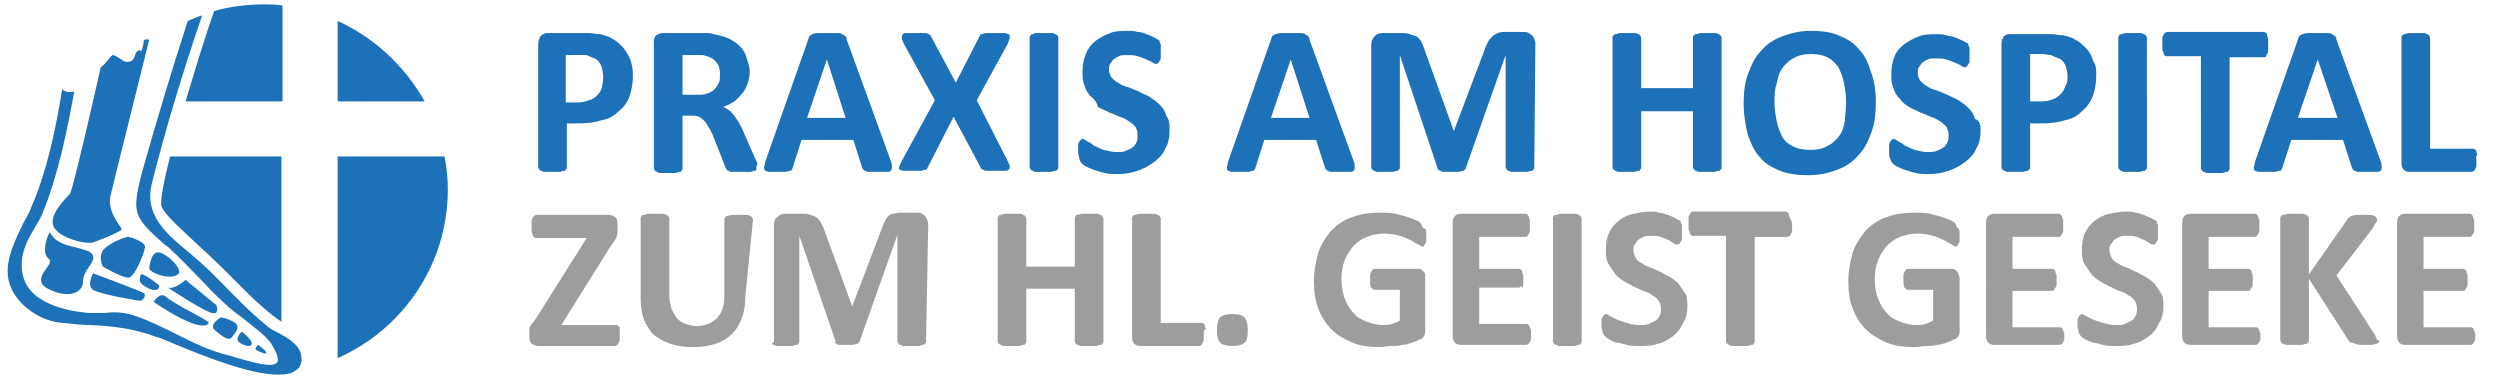
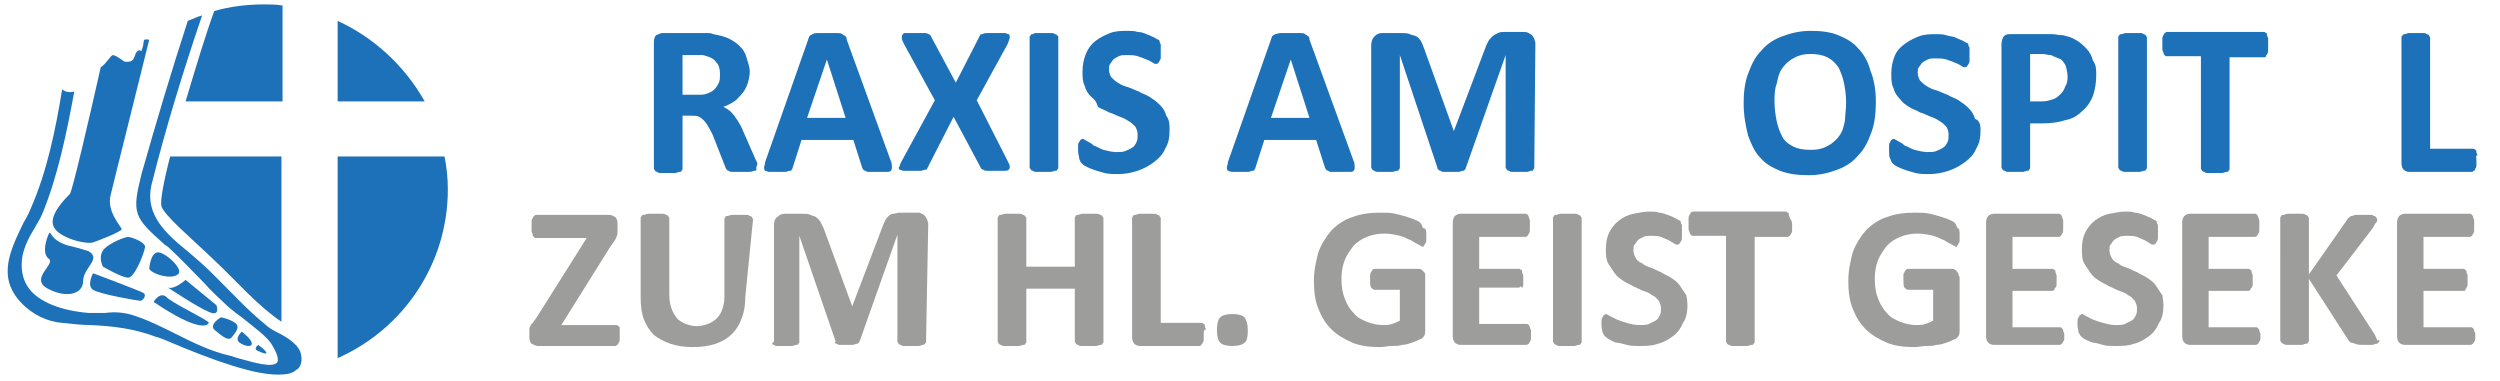
<svg xmlns="http://www.w3.org/2000/svg" version="1.1" id="Ebene_1" x="0px" y="0px" viewBox="0 0 226.8 34.6" style="enable-background:new 0 0 226.8 34.6;" xml:space="preserve" width="400" height="61">
  <style type="text/css">
	.st0{fill:#9D9D9C;}
	.st1{fill:#1D71B8;}
</style>
  <g>
    <g>
      <g>
        <g>
          <path class="st0" d="M56.2,30.3c0,0.2,0,0.3,0,0.5c0,0.1,0,0.2-0.1,0.3c0,0.1-0.1,0.1-0.1,0.2c-0.1,0-0.1,0.1-0.2,0.1h-7      c-0.2,0-0.4-0.1-0.6-0.2c-0.1-0.1-0.2-0.3-0.2-0.6v-0.4c0-0.1,0-0.2,0-0.3c0-0.1,0-0.2,0.1-0.3c0-0.1,0.1-0.2,0.2-0.3      c0.1-0.1,0.2-0.3,0.3-0.4l4.6-7.3h-4.6c-0.1,0-0.1,0-0.2-0.1s-0.1-0.1-0.1-0.2c0-0.1-0.1-0.2-0.1-0.3c0-0.1,0-0.3,0-0.4      c0-0.2,0-0.3,0-0.5c0-0.1,0-0.2,0.1-0.3c0-0.1,0.1-0.1,0.1-0.2c0.1,0,0.1-0.1,0.2-0.1h6.6c0.3,0,0.4,0.1,0.6,0.2      c0.1,0.1,0.2,0.3,0.2,0.5v0.5c0,0.2,0,0.3,0,0.4c0,0.1,0,0.2-0.1,0.4c0,0.1-0.1,0.2-0.2,0.4c-0.1,0.1-0.2,0.3-0.3,0.4l-4.5,7.2      h5c0.1,0,0.2,0.1,0.3,0.2C56.2,29.7,56.2,30,56.2,30.3z" />
          <path class="st0" d="M67.6,26.9c0,0.7-0.1,1.4-0.3,1.9c-0.2,0.6-0.5,1.1-0.9,1.5c-0.4,0.4-0.9,0.7-1.5,0.9      c-0.6,0.2-1.3,0.3-2.1,0.3c-0.7,0-1.4-0.1-2-0.3s-1.1-0.5-1.5-0.8c-0.4-0.4-0.7-0.9-0.9-1.4s-0.3-1.2-0.3-2v-7.2      c0-0.1,0-0.1,0.1-0.2c0-0.1,0.1-0.1,0.2-0.1c0.1,0,0.2-0.1,0.4-0.1c0.2,0,0.4,0,0.6,0s0.4,0,0.6,0s0.3,0,0.4,0.1      c0.1,0,0.2,0.1,0.2,0.1c0,0.1,0.1,0.1,0.1,0.2v7c0,0.5,0.1,0.9,0.2,1.2c0.1,0.3,0.3,0.6,0.5,0.9c0.2,0.2,0.5,0.4,0.8,0.5      c0.3,0.1,0.6,0.2,1,0.2c0.4,0,0.7-0.1,1-0.2c0.3-0.1,0.6-0.3,0.8-0.5c0.2-0.2,0.4-0.5,0.5-0.8c0.1-0.3,0.2-0.7,0.2-1.1v-7.1      c0-0.1,0-0.1,0.1-0.2c0-0.1,0.1-0.1,0.2-0.1c0.1,0,0.2-0.1,0.4-0.1c0.2,0,0.4,0,0.6,0s0.4,0,0.6,0s0.3,0,0.4,0.1      c0.1,0,0.2,0.1,0.2,0.1c0,0.1,0.1,0.1,0.1,0.2L67.6,26.9L67.6,26.9z" />
          <path class="st0" d="M84,31c0,0.1,0,0.1-0.1,0.2c0,0-0.1,0.1-0.2,0.1c-0.1,0-0.2,0.1-0.4,0.1c-0.2,0-0.3,0-0.6,0      c-0.2,0-0.4,0-0.6,0c-0.2,0-0.3,0-0.4-0.1c-0.1,0-0.2-0.1-0.2-0.1c0-0.1-0.1-0.1-0.1-0.2v-9.7h0l-3.4,9.6c0,0.1-0.1,0.1-0.1,0.2      c-0.1,0.1-0.1,0.1-0.2,0.1c-0.1,0-0.2,0.1-0.4,0.1c-0.2,0-0.3,0-0.5,0s-0.4,0-0.5,0c-0.2,0-0.3,0-0.4-0.1      c-0.1,0-0.2-0.1-0.2-0.1S75.8,31,75.8,31l-3.3-9.6h0V31c0,0.1,0,0.1-0.1,0.2c0,0.1-0.1,0.1-0.2,0.1c-0.1,0-0.2,0.1-0.4,0.1      c-0.1,0-0.3,0-0.6,0c-0.2,0-0.4,0-0.6,0s-0.3,0-0.4-0.1c-0.1,0-0.2-0.1-0.2-0.1S70.2,31,70.2,31V20.4c0-0.3,0.1-0.6,0.3-0.7      c0.2-0.2,0.4-0.3,0.7-0.3h1.6c0.3,0,0.5,0,0.7,0.1c0.2,0.1,0.4,0.1,0.5,0.2c0.2,0.1,0.3,0.3,0.4,0.4c0.1,0.2,0.2,0.4,0.3,0.6      l2.6,7.1h0l2.7-7.1c0.1-0.3,0.2-0.5,0.3-0.7c0.1-0.2,0.2-0.3,0.3-0.4c0.1-0.1,0.3-0.2,0.4-0.2c0.2,0,0.4-0.1,0.6-0.1h1.6      c0.2,0,0.3,0,0.4,0.1c0.1,0,0.2,0.1,0.3,0.2c0.1,0.1,0.1,0.2,0.2,0.3c0,0.1,0.1,0.3,0.1,0.4L84,31L84,31z" />
          <path class="st0" d="M100.1,31c0,0.1,0,0.1-0.1,0.2c0,0.1-0.1,0.1-0.2,0.1c-0.1,0-0.2,0.1-0.4,0.1c-0.2,0-0.3,0-0.6,0      s-0.4,0-0.6,0c-0.2,0-0.3,0-0.4-0.1c-0.1,0-0.2-0.1-0.2-0.1c0-0.1-0.1-0.1-0.1-0.2v-4.8h-4.4V31c0,0.1,0,0.1-0.1,0.2      c0,0.1-0.1,0.1-0.2,0.1c-0.1,0-0.2,0.1-0.4,0.1c-0.2,0-0.4,0-0.6,0s-0.4,0-0.6,0c-0.2,0-0.3,0-0.4-0.1c-0.1,0-0.2-0.1-0.2-0.1      c0-0.1-0.1-0.1-0.1-0.2V19.8c0-0.1,0-0.1,0.1-0.2c0-0.1,0.1-0.1,0.2-0.1c0.1,0,0.2-0.1,0.4-0.1c0.2,0,0.4,0,0.6,0      c0.2,0,0.4,0,0.6,0s0.3,0,0.4,0.1c0.1,0,0.2,0.1,0.2,0.1c0,0.1,0.1,0.1,0.1,0.2v4.4h4.4v-4.4c0-0.1,0-0.1,0.1-0.2      c0-0.1,0.1-0.1,0.2-0.1c0.1,0,0.2-0.1,0.4-0.1c0.2,0,0.4,0,0.6,0c0.2,0,0.4,0,0.6,0c0.2,0,0.3,0,0.4,0.1c0.1,0,0.2,0.1,0.2,0.1      c0,0.1,0.1,0.1,0.1,0.2V31z" />
          <path class="st0" d="M109.2,30.3c0,0.2,0,0.3,0,0.5c0,0.1,0,0.2-0.1,0.3c0,0.1-0.1,0.1-0.1,0.2c0,0-0.1,0.1-0.2,0.1h-5.4      c-0.2,0-0.4-0.1-0.5-0.2c-0.1-0.1-0.2-0.3-0.2-0.6V19.8c0-0.1,0-0.1,0.1-0.2c0-0.1,0.1-0.1,0.2-0.1c0.1,0,0.2-0.1,0.4-0.1      c0.2,0,0.4,0,0.6,0c0.2,0,0.4,0,0.6,0s0.3,0,0.4,0.1c0.1,0,0.2,0.1,0.2,0.1c0,0.1,0.1,0.1,0.1,0.2v9.5h3.7c0.1,0,0.1,0,0.2,0.1      c0.1,0,0.1,0.1,0.1,0.2s0.1,0.2,0.1,0.3C109.2,29.9,109.2,30.1,109.2,30.3z" />
          <path class="st0" d="M113.2,30c0,0.6-0.1,1-0.3,1.1c-0.2,0.2-0.6,0.3-1.1,0.3s-0.9-0.1-1.1-0.3c-0.2-0.2-0.3-0.6-0.3-1.1      c0-0.6,0.1-1,0.3-1.2c0.2-0.2,0.6-0.3,1.1-0.3c0.5,0,0.9,0.1,1.1,0.3C113.1,29.1,113.2,29.4,113.2,30z" />
          <path class="st0" d="M129.4,21.3c0,0.2,0,0.3,0,0.5c0,0.1,0,0.2-0.1,0.3c0,0.1-0.1,0.1-0.1,0.2c0,0-0.1,0.1-0.1,0.1      c-0.1,0-0.2-0.1-0.4-0.2c-0.2-0.1-0.4-0.2-0.7-0.4c-0.3-0.1-0.6-0.3-1-0.4c-0.4-0.1-0.9-0.2-1.4-0.2c-0.6,0-1.1,0.1-1.6,0.3      c-0.5,0.2-0.9,0.5-1.2,0.8c-0.3,0.4-0.6,0.8-0.8,1.3c-0.2,0.5-0.3,1.1-0.3,1.7c0,0.7,0.1,1.3,0.3,1.8c0.2,0.5,0.4,0.9,0.8,1.3      c0.3,0.4,0.7,0.6,1.2,0.8c0.5,0.2,1,0.3,1.5,0.3c0.3,0,0.5,0,0.8-0.1s0.5-0.2,0.7-0.3v-2.8h-2.3c-0.1,0-0.2-0.1-0.3-0.2      c-0.1-0.1-0.1-0.4-0.1-0.7c0-0.2,0-0.3,0-0.4c0-0.1,0-0.2,0.1-0.3c0-0.1,0.1-0.1,0.1-0.2c0,0,0.1-0.1,0.2-0.1h4      c0.1,0,0.2,0,0.3,0.1s0.1,0.1,0.2,0.2s0.1,0.2,0.1,0.2c0,0.1,0,0.2,0,0.3V30c0,0.2,0,0.3-0.1,0.5c-0.1,0.1-0.2,0.3-0.4,0.3      c-0.2,0.1-0.4,0.2-0.7,0.3c-0.3,0.1-0.6,0.2-0.9,0.2c-0.3,0.1-0.6,0.1-1,0.1c-0.3,0-0.6,0.1-1,0.1c-0.9,0-1.8-0.1-2.5-0.4      c-0.7-0.3-1.4-0.7-1.9-1.2c-0.5-0.5-0.9-1.1-1.2-1.9c-0.3-0.7-0.4-1.6-0.4-2.5c0-1,0.2-1.8,0.4-2.6c0.3-0.8,0.7-1.4,1.2-2      c0.5-0.5,1.2-1,1.9-1.2c0.8-0.3,1.6-0.4,2.5-0.4c0.5,0,1,0,1.4,0.1c0.4,0.1,0.8,0.2,1.1,0.3s0.6,0.2,0.8,0.3      c0.2,0.1,0.4,0.2,0.4,0.3c0.1,0.1,0.1,0.2,0.2,0.4C129.4,20.7,129.4,21,129.4,21.3z" />
          <path class="st0" d="M138.9,30.3c0,0.2,0,0.3,0,0.4c0,0.1,0,0.2-0.1,0.3c0,0.1-0.1,0.1-0.1,0.2c-0.1,0-0.1,0.1-0.2,0.1h-6      c-0.2,0-0.4-0.1-0.5-0.2c-0.1-0.1-0.2-0.3-0.2-0.6V20.2c0-0.3,0.1-0.5,0.2-0.6c0.1-0.1,0.3-0.2,0.5-0.2h5.9c0.1,0,0.1,0,0.2,0.1      c0,0,0.1,0.1,0.1,0.2c0,0.1,0.1,0.2,0.1,0.3c0,0.1,0,0.3,0,0.5c0,0.2,0,0.3,0,0.4c0,0.1,0,0.2-0.1,0.3c0,0.1-0.1,0.1-0.1,0.2      c0,0-0.1,0.1-0.2,0.1h-4.2v2.9h3.6c0.1,0,0.1,0,0.2,0.1c0.1,0,0.1,0.1,0.1,0.2c0,0.1,0.1,0.2,0.1,0.3c0,0.1,0,0.3,0,0.4      c0,0.2,0,0.3,0,0.4c0,0.1,0,0.2-0.1,0.3S138.1,26,138,26s-0.1,0.1-0.2,0.1h-3.6v3.3h4.3c0.1,0,0.1,0,0.2,0.1      c0,0,0.1,0.1,0.1,0.2s0.1,0.2,0.1,0.3C138.9,30,138.9,30.2,138.9,30.3z" />
          <path class="st0" d="M143.5,31c0,0.1,0,0.1-0.1,0.2c0,0.1-0.1,0.1-0.2,0.1c-0.1,0-0.2,0.1-0.4,0.1c-0.2,0-0.4,0-0.6,0      s-0.4,0-0.6,0c-0.2,0-0.3,0-0.4-0.1c-0.1,0-0.2-0.1-0.2-0.1c0-0.1-0.1-0.1-0.1-0.2V19.8c0-0.1,0-0.1,0.1-0.2      c0-0.1,0.1-0.1,0.2-0.1c0.1,0,0.2-0.1,0.4-0.1c0.2,0,0.3,0,0.6,0s0.4,0,0.6,0c0.2,0,0.3,0,0.4,0.1c0.1,0,0.2,0.1,0.2,0.1      c0,0.1,0.1,0.1,0.1,0.2V31z" />
          <path class="st0" d="M153.1,27.7c0,0.6-0.1,1.2-0.4,1.6c-0.2,0.5-0.5,0.9-0.9,1.2c-0.4,0.3-0.9,0.6-1.4,0.7      c-0.5,0.2-1.1,0.2-1.7,0.2c-0.4,0-0.8,0-1.1-0.1c-0.4-0.1-0.7-0.2-0.9-0.2s-0.5-0.2-0.7-0.3c-0.2-0.1-0.3-0.2-0.4-0.3      c-0.1-0.1-0.1-0.2-0.2-0.3c0-0.2-0.1-0.4-0.1-0.6c0-0.2,0-0.4,0-0.5c0-0.1,0-0.2,0.1-0.3c0-0.1,0.1-0.1,0.1-0.2      c0.1,0,0.1-0.1,0.2-0.1c0.1,0,0.2,0.1,0.4,0.2c0.2,0.1,0.4,0.2,0.6,0.3c0.3,0.1,0.5,0.2,0.9,0.3c0.3,0.1,0.7,0.2,1.2,0.2      c0.3,0,0.6,0,0.8-0.1c0.2-0.1,0.4-0.2,0.6-0.3c0.2-0.1,0.3-0.3,0.4-0.5c0.1-0.2,0.1-0.4,0.1-0.6c0-0.3-0.1-0.5-0.2-0.7      c-0.2-0.2-0.3-0.4-0.6-0.5c-0.2-0.2-0.5-0.3-0.8-0.4c-0.3-0.1-0.6-0.3-0.9-0.4c-0.3-0.2-0.6-0.3-0.9-0.5s-0.6-0.4-0.8-0.7      c-0.2-0.3-0.4-0.6-0.6-0.9c-0.2-0.4-0.2-0.8-0.2-1.3c0-0.6,0.1-1.1,0.3-1.5c0.2-0.4,0.5-0.8,0.9-1.1s0.8-0.5,1.3-0.6      c0.5-0.1,1-0.2,1.5-0.2c0.3,0,0.6,0,0.8,0.1c0.3,0,0.5,0.1,0.8,0.2s0.5,0.2,0.7,0.3c0.2,0.1,0.3,0.2,0.4,0.2      c0.1,0.1,0.1,0.1,0.1,0.2c0,0,0,0.1,0.1,0.2c0,0.1,0,0.2,0,0.3s0,0.2,0,0.4c0,0.2,0,0.3,0,0.5c0,0.1,0,0.2-0.1,0.3      c0,0.1-0.1,0.1-0.1,0.2c0,0-0.1,0.1-0.2,0.1s-0.2,0-0.3-0.1c-0.2-0.1-0.3-0.2-0.5-0.3c-0.2-0.1-0.5-0.2-0.7-0.3      c-0.3-0.1-0.6-0.1-0.9-0.1c-0.3,0-0.5,0-0.7,0.1c-0.2,0.1-0.4,0.2-0.5,0.3c-0.1,0.1-0.2,0.3-0.3,0.4s-0.1,0.3-0.1,0.5      c0,0.3,0.1,0.5,0.2,0.7c0.1,0.2,0.3,0.4,0.6,0.5c0.2,0.2,0.5,0.3,0.8,0.4c0.3,0.1,0.6,0.3,0.9,0.4c0.3,0.2,0.6,0.3,0.9,0.5      c0.3,0.2,0.6,0.4,0.8,0.7c0.2,0.3,0.4,0.6,0.6,0.9C153,26.8,153.1,27.3,153.1,27.7z" />
          <path class="st0" d="M162.6,20.4c0,0.2,0,0.3,0,0.5c0,0.1,0,0.2-0.1,0.3c0,0.1-0.1,0.1-0.1,0.2c-0.1,0-0.1,0.1-0.2,0.1h-3V31      c0,0.1,0,0.1-0.1,0.2c0,0.1-0.1,0.1-0.2,0.1c-0.1,0-0.2,0.1-0.4,0.1c-0.2,0-0.4,0-0.6,0s-0.4,0-0.6,0c-0.2,0-0.3,0-0.4-0.1      c-0.1,0-0.2-0.1-0.2-0.1c0-0.1-0.1-0.1-0.1-0.2v-9.6h-3c-0.1,0-0.1,0-0.2-0.1c0,0-0.1-0.1-0.1-0.2c0-0.1-0.1-0.2-0.1-0.3      c0-0.1,0-0.3,0-0.5c0-0.2,0-0.3,0-0.5c0-0.1,0-0.2,0.1-0.3c0-0.1,0.1-0.1,0.1-0.2c0,0,0.1-0.1,0.2-0.1h8.4c0.1,0,0.1,0,0.2,0.1      c0.1,0,0.1,0.1,0.1,0.2c0,0.1,0.1,0.2,0.1,0.3C162.6,20.1,162.6,20.2,162.6,20.4z" />
          <path class="st0" d="M177.8,21.3c0,0.2,0,0.3,0,0.5c0,0.1,0,0.2-0.1,0.3c0,0.1-0.1,0.1-0.1,0.2c0,0-0.1,0.1-0.1,0.1      c-0.1,0-0.2-0.1-0.4-0.2c-0.2-0.1-0.4-0.2-0.7-0.4c-0.3-0.1-0.6-0.3-1-0.4c-0.4-0.1-0.9-0.2-1.4-0.2c-0.6,0-1.1,0.1-1.6,0.3      c-0.5,0.2-0.9,0.5-1.2,0.8c-0.3,0.4-0.6,0.8-0.8,1.3c-0.2,0.5-0.3,1.1-0.3,1.7c0,0.7,0.1,1.3,0.3,1.8c0.2,0.5,0.4,0.9,0.8,1.3      c0.3,0.4,0.7,0.6,1.2,0.8c0.5,0.2,1,0.3,1.5,0.3c0.3,0,0.5,0,0.8-0.1s0.5-0.2,0.7-0.3v-2.8h-2.3c-0.1,0-0.2-0.1-0.3-0.2      s-0.1-0.4-0.1-0.7c0-0.2,0-0.3,0-0.4c0-0.1,0-0.2,0.1-0.3c0-0.1,0.1-0.1,0.1-0.2c0,0,0.1-0.1,0.2-0.1h4c0.1,0,0.2,0,0.3,0.1      c0.1,0,0.1,0.1,0.2,0.2s0.1,0.2,0.1,0.2c0,0.1,0.1,0.2,0.1,0.3V30c0,0.2,0,0.3-0.1,0.5c-0.1,0.1-0.2,0.3-0.4,0.3      c-0.2,0.1-0.4,0.2-0.7,0.3c-0.3,0.1-0.6,0.2-0.9,0.2c-0.3,0.1-0.6,0.1-1,0.1c-0.3,0-0.6,0.1-1,0.1c-0.9,0-1.8-0.1-2.5-0.4      c-0.7-0.3-1.4-0.7-1.9-1.2c-0.5-0.5-0.9-1.1-1.2-1.9c-0.3-0.7-0.4-1.6-0.4-2.5c0-1,0.2-1.8,0.4-2.6c0.3-0.8,0.7-1.4,1.2-2      c0.5-0.5,1.2-1,1.9-1.2c0.8-0.3,1.6-0.4,2.5-0.4c0.5,0,1,0,1.4,0.1c0.4,0.1,0.8,0.2,1.1,0.3c0.3,0.1,0.6,0.2,0.8,0.3      c0.2,0.1,0.4,0.2,0.4,0.3c0.1,0.1,0.1,0.2,0.2,0.4C177.8,20.7,177.8,21,177.8,21.3z" />
          <path class="st0" d="M187.3,30.3c0,0.2,0,0.3,0,0.4c0,0.1,0,0.2-0.1,0.3c0,0.1-0.1,0.1-0.1,0.2c-0.1,0-0.1,0.1-0.2,0.1h-6      c-0.2,0-0.4-0.1-0.5-0.2c-0.1-0.1-0.2-0.3-0.2-0.6V20.2c0-0.3,0.1-0.5,0.2-0.6c0.1-0.1,0.3-0.2,0.5-0.2h5.9c0.1,0,0.1,0,0.2,0.1      c0,0,0.1,0.1,0.1,0.2c0,0.1,0.1,0.2,0.1,0.3c0,0.1,0,0.3,0,0.5c0,0.2,0,0.3,0,0.4c0,0.1,0,0.2-0.1,0.3c0,0.1-0.1,0.1-0.1,0.2      c0,0-0.1,0.1-0.2,0.1h-4.2v2.9h3.6c0.1,0,0.1,0,0.2,0.1c0.1,0,0.1,0.1,0.1,0.2c0,0.1,0.1,0.2,0.1,0.3c0,0.1,0,0.3,0,0.4      c0,0.2,0,0.3,0,0.4c0,0.1,0,0.2-0.1,0.3s-0.1,0.1-0.1,0.2c0,0-0.1,0.1-0.2,0.1h-3.6v3.3h4.3c0.1,0,0.1,0,0.2,0.1      c0,0,0.1,0.1,0.1,0.2s0.1,0.2,0.1,0.3C187.3,30,187.3,30.2,187.3,30.3z" />
          <path class="st0" d="M196.3,27.7c0,0.6-0.1,1.2-0.4,1.6c-0.2,0.5-0.5,0.9-0.9,1.2c-0.4,0.3-0.9,0.6-1.4,0.7      c-0.5,0.2-1.1,0.2-1.7,0.2c-0.4,0-0.8,0-1.1-0.1s-0.7-0.2-0.9-0.2c-0.3-0.1-0.5-0.2-0.7-0.3c-0.2-0.1-0.3-0.2-0.4-0.3      c-0.1-0.1-0.1-0.2-0.2-0.3c0-0.2-0.1-0.4-0.1-0.6c0-0.2,0-0.4,0-0.5c0-0.1,0-0.2,0.1-0.3c0-0.1,0.1-0.1,0.1-0.2      c0.1,0,0.1-0.1,0.2-0.1c0.1,0,0.2,0.1,0.4,0.2c0.2,0.1,0.4,0.2,0.6,0.3c0.3,0.1,0.5,0.2,0.9,0.3s0.7,0.2,1.2,0.2      c0.3,0,0.6,0,0.8-0.1c0.2-0.1,0.4-0.2,0.6-0.3c0.2-0.1,0.3-0.3,0.4-0.5c0.1-0.2,0.1-0.4,0.1-0.6c0-0.3-0.1-0.5-0.2-0.7      c-0.2-0.2-0.3-0.4-0.6-0.5c-0.2-0.2-0.5-0.3-0.8-0.4c-0.3-0.1-0.6-0.3-0.9-0.4c-0.3-0.2-0.6-0.3-0.9-0.5s-0.6-0.4-0.8-0.7      c-0.2-0.3-0.4-0.6-0.6-0.9c-0.2-0.4-0.2-0.8-0.2-1.3c0-0.6,0.1-1.1,0.3-1.5c0.2-0.4,0.5-0.8,0.9-1.1s0.8-0.5,1.3-0.6      c0.5-0.1,1-0.2,1.5-0.2c0.3,0,0.6,0,0.8,0.1c0.3,0,0.5,0.1,0.8,0.2c0.2,0.1,0.5,0.2,0.7,0.3c0.2,0.1,0.3,0.2,0.4,0.2      c0.1,0.1,0.1,0.1,0.1,0.2c0,0,0,0.1,0.1,0.2c0,0.1,0,0.2,0,0.3s0,0.2,0,0.4c0,0.2,0,0.3,0,0.5c0,0.1,0,0.2-0.1,0.3      c0,0.1-0.1,0.1-0.1,0.2c0,0-0.1,0.1-0.2,0.1c-0.1,0-0.2,0-0.3-0.1c-0.2-0.1-0.3-0.2-0.5-0.3c-0.2-0.1-0.5-0.2-0.7-0.3      c-0.3-0.1-0.6-0.1-0.9-0.1c-0.3,0-0.5,0-0.7,0.1c-0.2,0.1-0.4,0.2-0.5,0.3c-0.1,0.1-0.2,0.3-0.3,0.4s-0.1,0.3-0.1,0.5      c0,0.3,0.1,0.5,0.2,0.7s0.3,0.4,0.6,0.5c0.2,0.2,0.5,0.3,0.8,0.4c0.3,0.1,0.6,0.3,0.9,0.4c0.3,0.2,0.6,0.3,0.9,0.5      c0.3,0.2,0.6,0.4,0.8,0.7c0.2,0.3,0.4,0.6,0.6,0.9C196.2,26.8,196.3,27.3,196.3,27.7z" />
          <path class="st0" d="M205.1,30.3c0,0.2,0,0.3,0,0.4c0,0.1,0,0.2-0.1,0.3c0,0.1-0.1,0.1-0.1,0.2c-0.1,0-0.1,0.1-0.2,0.1h-6      c-0.2,0-0.4-0.1-0.5-0.2c-0.1-0.1-0.2-0.3-0.2-0.6V20.2c0-0.3,0.1-0.5,0.2-0.6c0.1-0.1,0.3-0.2,0.5-0.2h5.9c0.1,0,0.1,0,0.2,0.1      c0,0,0.1,0.1,0.1,0.2c0,0.1,0.1,0.2,0.1,0.3c0,0.1,0,0.3,0,0.5c0,0.2,0,0.3,0,0.4c0,0.1,0,0.2-0.1,0.3c0,0.1-0.1,0.1-0.1,0.2      c0,0-0.1,0.1-0.2,0.1h-4.2v2.9h3.6c0.1,0,0.1,0,0.2,0.1c0.1,0,0.1,0.1,0.1,0.2c0,0.1,0.1,0.2,0.1,0.3c0,0.1,0,0.3,0,0.4      c0,0.2,0,0.3,0,0.4c0,0.1,0,0.2-0.1,0.3s-0.1,0.1-0.1,0.2c0,0-0.1,0.1-0.2,0.1h-3.6v3.3h4.3c0.1,0,0.1,0,0.2,0.1      c0,0,0.1,0.1,0.1,0.2s0.1,0.2,0.1,0.3C205.1,30,205.1,30.2,205.1,30.3z" />
          <path class="st0" d="M215.9,30.9c0,0.1,0,0.1-0.1,0.2s-0.1,0.1-0.2,0.1c-0.1,0-0.2,0.1-0.4,0.1c-0.2,0-0.4,0-0.6,0      c-0.4,0-0.7,0-0.9-0.1s-0.3-0.1-0.4-0.1c-0.1-0.1-0.1-0.1-0.2-0.2l-3.6-5.6v5.6c0,0.1,0,0.1-0.1,0.2c0,0.1-0.1,0.1-0.2,0.1      c-0.1,0-0.2,0.1-0.4,0.1c-0.2,0-0.4,0-0.6,0s-0.4,0-0.6,0c-0.2,0-0.3,0-0.4-0.1c-0.1,0-0.2-0.1-0.2-0.1c0-0.1-0.1-0.1-0.1-0.2      V19.8c0-0.1,0-0.1,0.1-0.2c0-0.1,0.1-0.1,0.2-0.1c0.1,0,0.2-0.1,0.4-0.1c0.2,0,0.4,0,0.6,0c0.2,0,0.4,0,0.6,0      c0.2,0,0.3,0,0.4,0.1c0.1,0,0.2,0.1,0.2,0.1c0,0.1,0.1,0.1,0.1,0.2v5.1l3.5-5c0-0.1,0.1-0.1,0.2-0.2c0.1-0.1,0.1-0.1,0.2-0.1      s0.2-0.1,0.4-0.1c0.2,0,0.4,0,0.6,0c0.2,0,0.4,0,0.6,0s0.3,0,0.4,0.1c0.1,0,0.2,0.1,0.2,0.1c0,0.1,0.1,0.1,0.1,0.2      c0,0.1,0,0.2-0.1,0.3c-0.1,0.1-0.2,0.3-0.3,0.5l-3.3,4.3l3.5,5.4c0.1,0.3,0.2,0.4,0.2,0.5C215.9,30.8,215.9,30.9,215.9,30.9z" />
          <path class="st0" d="M224.6,30.3c0,0.2,0,0.3,0,0.4c0,0.1,0,0.2-0.1,0.3c0,0.1-0.1,0.1-0.1,0.2c-0.1,0-0.1,0.1-0.2,0.1h-6      c-0.2,0-0.4-0.1-0.5-0.2s-0.2-0.3-0.2-0.6V20.2c0-0.3,0.1-0.5,0.2-0.6s0.3-0.2,0.5-0.2h5.9c0.1,0,0.1,0,0.2,0.1      c0,0,0.1,0.1,0.1,0.2c0,0.1,0.1,0.2,0.1,0.3c0,0.1,0,0.3,0,0.5c0,0.2,0,0.3,0,0.4c0,0.1,0,0.2-0.1,0.3c0,0.1-0.1,0.1-0.1,0.2      c0,0-0.1,0.1-0.2,0.1h-4.2v2.9h3.6c0.1,0,0.1,0,0.2,0.1c0.1,0,0.1,0.1,0.1,0.2c0,0.1,0.1,0.2,0.1,0.3c0,0.1,0,0.3,0,0.4      c0,0.2,0,0.3,0,0.4c0,0.1,0,0.2-0.1,0.3c0,0.1-0.1,0.1-0.1,0.2s-0.1,0.1-0.2,0.1h-3.6v3.3h4.3c0.1,0,0.1,0,0.2,0.1      c0,0,0.1,0.1,0.1,0.2s0.1,0.2,0.1,0.3S224.6,30.2,224.6,30.3z" />
        </g>
        <g>
-           <path class="st1" d="M57.4,6.8c0,0.7-0.1,1.3-0.3,1.9s-0.5,1-1,1.4c-0.4,0.4-0.9,0.7-1.5,0.8c-0.6,0.2-1.3,0.3-2.2,0.3h-1v4      c0,0.1,0,0.1-0.1,0.2c0,0.1-0.1,0.1-0.2,0.1c-0.1,0-0.2,0.1-0.4,0.1c-0.2,0-0.4,0-0.6,0c-0.2,0-0.5,0-0.6,0      c-0.2,0-0.3,0-0.4-0.1c-0.1,0-0.2-0.1-0.2-0.1c0-0.1-0.1-0.1-0.1-0.2V4c0-0.3,0.1-0.5,0.2-0.7C49.2,3.1,49.4,3,49.6,3h3      c0.3,0,0.6,0,0.8,0c0.3,0,0.6,0.1,1,0.1c0.4,0.1,0.8,0.2,1.1,0.4c0.4,0.2,0.7,0.5,1,0.8C56.8,4.7,57,5,57.2,5.5      C57.3,5.9,57.4,6.3,57.4,6.8z M54.7,7c0-0.4-0.1-0.8-0.2-1.1c-0.2-0.3-0.3-0.5-0.6-0.6c-0.2-0.1-0.5-0.2-0.7-0.3      C52.9,5,52.7,5,52.4,5h-1.1v4.3h1.1c0.4,0,0.7-0.1,1-0.2C53.8,9,54,8.8,54.2,8.6c0.2-0.2,0.3-0.4,0.4-0.7      C54.6,7.7,54.7,7.4,54.7,7z" />
          <path class="st1" d="M68.6,15.2c0,0.1,0,0.1,0,0.2c0,0.1-0.1,0.1-0.2,0.1c-0.1,0-0.2,0.1-0.4,0.1c-0.2,0-0.4,0-0.8,0      c-0.3,0-0.5,0-0.7,0c-0.2,0-0.3,0-0.4-0.1c-0.1,0-0.2-0.1-0.2-0.1c0-0.1-0.1-0.1-0.1-0.2l-1.1-2.8c-0.1-0.3-0.3-0.6-0.4-0.8      c-0.1-0.2-0.3-0.5-0.4-0.6c-0.2-0.2-0.3-0.3-0.5-0.4c-0.2-0.1-0.4-0.1-0.7-0.1h-0.8v4.8c0,0.1,0,0.1-0.1,0.2      c0,0.1-0.1,0.1-0.2,0.1c-0.1,0-0.2,0.1-0.4,0.1c-0.2,0-0.4,0-0.6,0c-0.2,0-0.5,0-0.6,0c-0.2,0-0.3,0-0.4-0.1      c-0.1,0-0.2-0.1-0.2-0.1c0-0.1-0.1-0.1-0.1-0.2V3.8c0-0.3,0.1-0.5,0.2-0.6C59.7,3.1,59.9,3,60.1,3h3.2c0.3,0,0.6,0,0.8,0      c0.2,0,0.4,0,0.6,0.1c0.5,0.1,1,0.2,1.4,0.4c0.4,0.2,0.7,0.4,1,0.7s0.5,0.6,0.6,1S68,6,68,6.5c0,0.4-0.1,0.8-0.2,1.1      c-0.1,0.3-0.3,0.7-0.5,0.9S66.9,9,66.6,9.2s-0.7,0.4-1,0.5c0.2,0.1,0.4,0.2,0.5,0.3c0.2,0.1,0.3,0.3,0.5,0.5      c0.1,0.2,0.3,0.4,0.4,0.6c0.1,0.2,0.3,0.5,0.4,0.8l1.1,2.5c0.1,0.2,0.2,0.4,0.2,0.5C68.6,15.1,68.6,15.2,68.6,15.2z M65.3,6.7      c0-0.4-0.1-0.8-0.3-1c-0.2-0.3-0.5-0.5-0.9-0.6C64,5.1,63.9,5,63.7,5c-0.2,0-0.4,0-0.7,0h-1.1v3.6h1.3c0.4,0,0.7,0,0.9-0.1      c0.3-0.1,0.5-0.2,0.7-0.4c0.2-0.2,0.3-0.4,0.4-0.6C65.3,7.3,65.3,7,65.3,6.7z" />
          <path class="st1" d="M80.8,14.6c0.1,0.2,0.1,0.4,0.1,0.6c0,0.1,0,0.2-0.1,0.3c-0.1,0.1-0.2,0.1-0.4,0.1c-0.2,0-0.4,0-0.7,0      c-0.3,0-0.6,0-0.8,0c-0.2,0-0.3,0-0.4-0.1c-0.1,0-0.2-0.1-0.2-0.1c0-0.1-0.1-0.1-0.1-0.2l-0.8-2.5h-4.7l-0.8,2.5      c0,0.1-0.1,0.2-0.1,0.2c0,0.1-0.1,0.1-0.2,0.1c-0.1,0-0.2,0.1-0.4,0.1c-0.2,0-0.4,0-0.7,0c-0.3,0-0.5,0-0.7,0      c-0.2,0-0.3-0.1-0.4-0.1c-0.1-0.1-0.1-0.2-0.1-0.3c0-0.1,0.1-0.3,0.1-0.5l3.9-11.1c0-0.1,0.1-0.2,0.1-0.3      c0.1-0.1,0.1-0.1,0.3-0.2C73.9,3,74,3,74.2,3c0.2,0,0.5,0,0.8,0c0.4,0,0.7,0,0.9,0c0.2,0,0.4,0,0.5,0.1s0.2,0.1,0.3,0.2      c0.1,0.1,0.1,0.2,0.1,0.3L80.8,14.6z M75,5.4L75,5.4l-1.8,5.3h3.5L75,5.4z" />
          <path class="st1" d="M91.4,14.6c0.1,0.2,0.2,0.4,0.2,0.5c0,0.1,0,0.2-0.1,0.3c-0.1,0.1-0.2,0.1-0.4,0.1c-0.2,0-0.5,0-0.8,0      c-0.3,0-0.5,0-0.7,0c-0.2,0-0.3,0-0.4-0.1c-0.1,0-0.2-0.1-0.2-0.1c0-0.1-0.1-0.1-0.1-0.2l-2.4-4.5l-2.3,4.5      c0,0.1-0.1,0.1-0.1,0.2c0,0.1-0.1,0.1-0.2,0.1c-0.1,0-0.2,0.1-0.4,0.1c-0.2,0-0.4,0-0.7,0c-0.3,0-0.6,0-0.8,0      c-0.2,0-0.3-0.1-0.4-0.1c-0.1-0.1-0.1-0.2,0-0.3c0-0.1,0.1-0.3,0.2-0.5l3-5.5L82,4c-0.1-0.2-0.2-0.4-0.2-0.6      c0-0.1,0-0.2,0.1-0.3S82,3,82.2,3c0.2,0,0.5,0,0.9,0c0.3,0,0.5,0,0.7,0c0.2,0,0.3,0,0.4,0.1c0.1,0,0.2,0.1,0.2,0.1      c0,0.1,0.1,0.1,0.1,0.2l2.2,4.1l2.1-4.1c0-0.1,0.1-0.1,0.1-0.2c0-0.1,0.1-0.1,0.2-0.1C89.3,3,89.4,3,89.6,3c0.2,0,0.4,0,0.7,0      c0.3,0,0.6,0,0.8,0c0.2,0,0.3,0.1,0.4,0.1c0.1,0.1,0.1,0.2,0.1,0.3c0,0.1-0.1,0.3-0.2,0.6l-2.8,5.1L91.4,14.6z" />
          <path class="st1" d="M96,15.2c0,0.1,0,0.1-0.1,0.2c0,0.1-0.1,0.1-0.2,0.1c-0.1,0-0.2,0.1-0.4,0.1c-0.2,0-0.4,0-0.6,0      c-0.2,0-0.5,0-0.6,0c-0.2,0-0.3,0-0.4-0.1c-0.1,0-0.2-0.1-0.2-0.1c0-0.1-0.1-0.1-0.1-0.2V3.4c0-0.1,0-0.1,0.1-0.2      c0-0.1,0.1-0.1,0.2-0.1C93.8,3,93.9,3,94.1,3c0.2,0,0.4,0,0.6,0s0.5,0,0.6,0c0.2,0,0.3,0,0.4,0.1c0.1,0,0.2,0.1,0.2,0.1      C96,3.3,96,3.3,96,3.4V15.2z" />
          <path class="st1" d="M106.1,11.8c0,0.7-0.1,1.2-0.4,1.7c-0.2,0.5-0.6,0.9-1,1.2c-0.4,0.3-0.9,0.6-1.5,0.8      c-0.6,0.2-1.2,0.3-1.8,0.3c-0.4,0-0.8,0-1.2-0.1s-0.7-0.2-1-0.3c-0.3-0.1-0.5-0.2-0.7-0.3c-0.2-0.1-0.3-0.2-0.4-0.3      c-0.1-0.1-0.1-0.2-0.2-0.4c0-0.2-0.1-0.4-0.1-0.7c0-0.2,0-0.4,0-0.5c0-0.1,0-0.2,0.1-0.3c0-0.1,0.1-0.1,0.1-0.2      c0.1,0,0.1-0.1,0.2-0.1c0.1,0,0.2,0.1,0.4,0.2c0.2,0.1,0.4,0.2,0.6,0.4c0.3,0.1,0.6,0.3,0.9,0.4c0.4,0.1,0.8,0.2,1.2,0.2      c0.3,0,0.6,0,0.8-0.1c0.2-0.1,0.5-0.2,0.6-0.3c0.2-0.1,0.3-0.3,0.4-0.5c0.1-0.2,0.1-0.4,0.1-0.7c0-0.3-0.1-0.5-0.2-0.7      c-0.2-0.2-0.4-0.4-0.6-0.5c-0.3-0.2-0.5-0.3-0.8-0.4s-0.6-0.3-1-0.4c-0.3-0.2-0.7-0.3-1-0.5C99.5,9.3,99.3,9,99,8.8      c-0.3-0.3-0.5-0.6-0.6-1c-0.2-0.4-0.2-0.8-0.2-1.3c0-0.6,0.1-1.1,0.3-1.6C98.7,4.4,99,4,99.4,3.7s0.8-0.5,1.3-0.7      c0.5-0.2,1.1-0.2,1.6-0.2c0.3,0,0.6,0,0.9,0.1c0.3,0,0.6,0.1,0.8,0.2c0.3,0.1,0.5,0.2,0.7,0.3s0.3,0.2,0.4,0.2      c0.1,0.1,0.1,0.1,0.1,0.2c0,0,0,0.1,0.1,0.2c0,0.1,0,0.2,0,0.3s0,0.3,0,0.4c0,0.2,0,0.3,0,0.5c0,0.1,0,0.2-0.1,0.3      c0,0.1-0.1,0.1-0.1,0.2c0,0-0.1,0.1-0.2,0.1s-0.2,0-0.3-0.1c-0.2-0.1-0.3-0.2-0.6-0.3c-0.2-0.1-0.5-0.2-0.8-0.3      c-0.3-0.1-0.6-0.1-1-0.1c-0.3,0-0.5,0-0.7,0.1c-0.2,0.1-0.4,0.2-0.5,0.3c-0.1,0.1-0.2,0.3-0.3,0.4c-0.1,0.2-0.1,0.3-0.1,0.5      c0,0.3,0.1,0.5,0.2,0.7c0.2,0.2,0.4,0.4,0.6,0.5c0.3,0.2,0.5,0.3,0.9,0.4c0.3,0.1,0.7,0.3,1,0.4c0.3,0.2,0.7,0.3,1,0.5      c0.3,0.2,0.6,0.4,0.9,0.7c0.3,0.3,0.5,0.6,0.6,1C106.1,10.9,106.1,11.3,106.1,11.8z" />
          <path class="st1" d="M122.8,14.6c0.1,0.2,0.1,0.4,0.1,0.6c0,0.1,0,0.2-0.1,0.3c-0.1,0.1-0.2,0.1-0.4,0.1c-0.2,0-0.4,0-0.7,0      c-0.3,0-0.6,0-0.8,0c-0.2,0-0.3,0-0.4-0.1c-0.1,0-0.2-0.1-0.2-0.1c0-0.1-0.1-0.1-0.1-0.2l-0.8-2.5h-4.7l-0.8,2.5      c0,0.1-0.1,0.2-0.1,0.2c0,0.1-0.1,0.1-0.2,0.1c-0.1,0-0.2,0.1-0.4,0.1c-0.2,0-0.4,0-0.7,0c-0.3,0-0.5,0-0.7,0      c-0.2,0-0.3-0.1-0.4-0.1c-0.1-0.1-0.1-0.2-0.1-0.3c0-0.1,0.1-0.3,0.1-0.5l3.9-11.1c0-0.1,0.1-0.2,0.1-0.3      c0.1-0.1,0.1-0.1,0.3-0.2c0.1,0,0.3-0.1,0.5-0.1c0.2,0,0.5,0,0.8,0c0.4,0,0.7,0,0.9,0c0.2,0,0.4,0,0.5,0.1s0.2,0.1,0.3,0.2      s0.1,0.2,0.1,0.3L122.8,14.6z M117.1,5.4L117.1,5.4l-1.8,5.3h3.5L117.1,5.4z" />
          <path class="st1" d="M139.2,15.2c0,0.1,0,0.1-0.1,0.2c0,0.1-0.1,0.1-0.2,0.1c-0.1,0-0.2,0.1-0.4,0.1c-0.2,0-0.4,0-0.6,0      c-0.2,0-0.4,0-0.6,0c-0.2,0-0.3,0-0.4-0.1c-0.1,0-0.2-0.1-0.2-0.1c0-0.1-0.1-0.1-0.1-0.2V5h0l-3.6,10.2c0,0.1-0.1,0.2-0.1,0.2      c-0.1,0.1-0.1,0.1-0.2,0.1c-0.1,0-0.2,0.1-0.4,0.1c-0.2,0-0.3,0-0.6,0c-0.2,0-0.4,0-0.6,0c-0.2,0-0.3,0-0.4-0.1      c-0.1,0-0.2-0.1-0.2-0.1c-0.1-0.1-0.1-0.1-0.1-0.2L127,5h0v10.2c0,0.1,0,0.1-0.1,0.2c0,0.1-0.1,0.1-0.2,0.1      c-0.1,0-0.2,0.1-0.4,0.1c-0.2,0-0.4,0-0.6,0s-0.4,0-0.6,0c-0.2,0-0.3,0-0.4-0.1c-0.1,0-0.2-0.1-0.2-0.1c0-0.1-0.1-0.1-0.1-0.2      V4.1c0-0.3,0.1-0.6,0.3-0.8s0.4-0.3,0.7-0.3h1.7c0.3,0,0.6,0,0.8,0.1c0.2,0.1,0.4,0.1,0.6,0.2c0.2,0.1,0.3,0.3,0.4,0.4      c0.1,0.2,0.2,0.4,0.3,0.7l2.7,7.5h0l2.8-7.4c0.1-0.3,0.2-0.5,0.3-0.7c0.1-0.2,0.2-0.3,0.4-0.5c0.1-0.1,0.3-0.2,0.5-0.3      c0.2-0.1,0.4-0.1,0.6-0.1h1.7c0.2,0,0.3,0,0.5,0.1c0.1,0.1,0.2,0.1,0.3,0.2c0.1,0.1,0.1,0.2,0.2,0.3c0,0.1,0.1,0.3,0.1,0.4      L139.2,15.2L139.2,15.2z" />
-           <path class="st1" d="M156.2,15.2c0,0.1,0,0.1-0.1,0.2c0,0.1-0.1,0.1-0.2,0.1c-0.1,0-0.2,0.1-0.4,0.1c-0.2,0-0.4,0-0.6,0      c-0.3,0-0.5,0-0.6,0c-0.2,0-0.3,0-0.4-0.1c-0.1,0-0.2-0.1-0.2-0.1c0-0.1-0.1-0.1-0.1-0.2v-5.1h-4.7v5.1c0,0.1,0,0.1-0.1,0.2      c0,0.1-0.1,0.1-0.2,0.1c-0.1,0-0.2,0.1-0.4,0.1c-0.2,0-0.4,0-0.6,0c-0.2,0-0.5,0-0.6,0c-0.2,0-0.3,0-0.4-0.1      c-0.1,0-0.2-0.1-0.2-0.1c0-0.1-0.1-0.1-0.1-0.2V3.4c0-0.1,0-0.1,0.1-0.2s0.1-0.1,0.2-0.1c0.1,0,0.2-0.1,0.4-0.1      c0.2,0,0.4,0,0.6,0c0.3,0,0.5,0,0.6,0c0.2,0,0.3,0,0.4,0.1c0.1,0,0.2,0.1,0.2,0.1c0,0.1,0.1,0.1,0.1,0.2V8h4.7V3.4      c0-0.1,0-0.1,0.1-0.2s0.1-0.1,0.2-0.1c0.1,0,0.2-0.1,0.4-0.1c0.2,0,0.4,0,0.6,0c0.2,0,0.5,0,0.6,0c0.2,0,0.3,0,0.4,0.1      c0.1,0,0.2,0.1,0.2,0.1c0,0.1,0.1,0.1,0.1,0.2V15.2z" />
          <path class="st1" d="M170.2,9.2c0,1-0.1,2-0.4,2.8c-0.3,0.8-0.6,1.5-1.2,2.1c-0.5,0.6-1.1,1-1.9,1.3c-0.8,0.3-1.6,0.5-2.6,0.5      c-1,0-1.8-0.1-2.6-0.4c-0.7-0.3-1.3-0.6-1.8-1.2c-0.5-0.5-0.8-1.2-1.1-2c-0.2-0.8-0.4-1.8-0.4-2.9c0-1,0.1-1.9,0.4-2.7      c0.3-0.8,0.6-1.5,1.2-2.1c0.5-0.6,1.1-1,1.9-1.3s1.6-0.5,2.6-0.5c0.9,0,1.8,0.1,2.5,0.4s1.3,0.6,1.8,1.2c0.5,0.5,0.9,1.2,1.1,2      C170,7.1,170.2,8.1,170.2,9.2z M167.5,9.3c0-0.7-0.1-1.3-0.2-1.8s-0.3-1-0.5-1.4c-0.3-0.4-0.6-0.7-1-0.9      c-0.4-0.2-0.9-0.3-1.5-0.3c-0.6,0-1.1,0.1-1.6,0.4c-0.4,0.2-0.8,0.6-1,0.9c-0.3,0.4-0.4,0.9-0.5,1.4C161,8.1,161,8.7,161,9.2      c0,0.7,0.1,1.3,0.2,1.8c0.1,0.5,0.3,1,0.5,1.4c0.2,0.4,0.6,0.7,1,0.9c0.4,0.2,0.9,0.3,1.6,0.3c0.6,0,1.1-0.1,1.6-0.4      c0.4-0.2,0.8-0.6,1-0.9c0.3-0.4,0.4-0.9,0.5-1.4C167.4,10.5,167.5,9.9,167.5,9.3z" />
          <path class="st1" d="M179.7,11.8c0,0.7-0.1,1.2-0.4,1.7c-0.2,0.5-0.6,0.9-1,1.2c-0.4,0.3-0.9,0.6-1.5,0.8      c-0.6,0.2-1.2,0.3-1.8,0.3c-0.4,0-0.8,0-1.2-0.1s-0.7-0.2-1-0.3c-0.3-0.1-0.5-0.2-0.7-0.3c-0.2-0.1-0.3-0.2-0.4-0.3      c-0.1-0.1-0.1-0.2-0.2-0.4s-0.1-0.4-0.1-0.7c0-0.2,0-0.4,0-0.5c0-0.1,0-0.2,0.1-0.3c0-0.1,0.1-0.1,0.1-0.2      c0.1,0,0.1-0.1,0.2-0.1c0.1,0,0.2,0.1,0.4,0.2c0.2,0.1,0.4,0.2,0.6,0.4c0.3,0.1,0.6,0.3,0.9,0.4c0.4,0.1,0.8,0.2,1.2,0.2      c0.3,0,0.6,0,0.8-0.1c0.2-0.1,0.5-0.2,0.6-0.3c0.2-0.1,0.3-0.3,0.4-0.5c0.1-0.2,0.1-0.4,0.1-0.7c0-0.3-0.1-0.5-0.2-0.7      c-0.2-0.2-0.4-0.4-0.6-0.5c-0.3-0.2-0.5-0.3-0.8-0.4c-0.3-0.1-0.6-0.3-1-0.4c-0.3-0.2-0.7-0.3-1-0.5c-0.3-0.2-0.6-0.4-0.8-0.7      c-0.3-0.3-0.5-0.6-0.6-1c-0.2-0.4-0.2-0.8-0.2-1.3c0-0.6,0.1-1.1,0.3-1.6c0.2-0.5,0.5-0.8,0.9-1.1s0.8-0.5,1.3-0.7      c0.5-0.2,1.1-0.2,1.6-0.2c0.3,0,0.6,0,0.9,0.1s0.6,0.1,0.8,0.2s0.5,0.2,0.7,0.3c0.2,0.1,0.3,0.2,0.4,0.2      c0.1,0.1,0.1,0.1,0.1,0.2c0,0,0,0.1,0.1,0.2c0,0.1,0,0.2,0,0.3c0,0.1,0,0.3,0,0.4c0,0.2,0,0.3,0,0.5c0,0.1,0,0.2-0.1,0.3      c0,0.1-0.1,0.1-0.1,0.2c0,0-0.1,0.1-0.2,0.1c-0.1,0-0.2,0-0.3-0.1c-0.2-0.1-0.3-0.2-0.6-0.3c-0.2-0.1-0.5-0.2-0.8-0.3      c-0.3-0.1-0.6-0.1-1-0.1c-0.3,0-0.5,0-0.7,0.1c-0.2,0.1-0.4,0.2-0.5,0.3c-0.1,0.1-0.2,0.3-0.3,0.4s-0.1,0.3-0.1,0.5      c0,0.3,0.1,0.5,0.2,0.7c0.2,0.2,0.4,0.4,0.6,0.5c0.3,0.2,0.5,0.3,0.9,0.4c0.3,0.1,0.7,0.3,1,0.4c0.3,0.2,0.7,0.3,1,0.5      c0.3,0.2,0.6,0.4,0.9,0.7c0.3,0.3,0.5,0.6,0.6,1C179.6,10.9,179.7,11.3,179.7,11.8z" />
          <path class="st1" d="M190.2,6.8c0,0.7-0.1,1.3-0.3,1.9c-0.2,0.5-0.5,1-1,1.4c-0.4,0.4-0.9,0.7-1.5,0.8c-0.6,0.2-1.3,0.3-2.2,0.3      h-1v4c0,0.1,0,0.1-0.1,0.2c0,0.1-0.1,0.1-0.2,0.1c-0.1,0-0.2,0.1-0.4,0.1c-0.2,0-0.4,0-0.6,0c-0.2,0-0.5,0-0.6,0      c-0.2,0-0.3,0-0.4-0.1c-0.1,0-0.2-0.1-0.2-0.1c0-0.1-0.1-0.1-0.1-0.2V4c0-0.3,0.1-0.5,0.2-0.7c0.2-0.2,0.4-0.2,0.6-0.2h3      c0.3,0,0.6,0,0.8,0c0.3,0,0.6,0.1,1,0.1c0.4,0.1,0.8,0.2,1.1,0.4c0.4,0.2,0.7,0.5,1,0.8c0.3,0.3,0.5,0.7,0.6,1.1      C190.2,5.9,190.2,6.3,190.2,6.8z M187.6,7c0-0.4-0.1-0.8-0.2-1.1c-0.2-0.3-0.3-0.5-0.6-0.6s-0.5-0.2-0.7-0.3      c-0.3,0-0.5-0.1-0.8-0.1h-1.1v4.3h1.1c0.4,0,0.7-0.1,1-0.2c0.3-0.1,0.5-0.3,0.7-0.5c0.2-0.2,0.3-0.4,0.4-0.7      C187.5,7.7,187.6,7.4,187.6,7z" />
          <path class="st1" d="M194.8,15.2c0,0.1,0,0.1-0.1,0.2c0,0.1-0.1,0.1-0.2,0.1c-0.1,0-0.2,0.1-0.4,0.1c-0.2,0-0.4,0-0.6,0      c-0.2,0-0.5,0-0.6,0c-0.2,0-0.3,0-0.4-0.1c-0.1,0-0.2-0.1-0.2-0.1c0-0.1-0.1-0.1-0.1-0.2V3.4c0-0.1,0-0.1,0.1-0.2      c0-0.1,0.1-0.1,0.2-0.1c0.1,0,0.2-0.1,0.4-0.1c0.2,0,0.4,0,0.6,0c0.3,0,0.5,0,0.6,0c0.2,0,0.3,0,0.4,0.1c0.1,0,0.2,0.1,0.2,0.1      c0,0.1,0.1,0.1,0.1,0.2V15.2z" />
          <path class="st1" d="M205.8,4.1c0,0.2,0,0.3,0,0.5c0,0.1,0,0.2-0.1,0.3c0,0.1-0.1,0.1-0.1,0.2s-0.1,0.1-0.2,0.1h-3.1v10.1      c0,0.1,0,0.1-0.1,0.2c0,0.1-0.1,0.1-0.2,0.1c-0.1,0-0.2,0.1-0.4,0.1c-0.2,0-0.4,0-0.6,0c-0.2,0-0.5,0-0.6,0      c-0.2,0-0.3,0-0.4-0.1c-0.1,0-0.2-0.1-0.2-0.1c0-0.1-0.1-0.1-0.1-0.2V5.1h-3.1c-0.1,0-0.1,0-0.2-0.1c0,0-0.1-0.1-0.1-0.2      c0-0.1-0.1-0.2-0.1-0.3c0-0.1,0-0.3,0-0.5c0-0.2,0-0.4,0-0.5c0-0.1,0-0.2,0.1-0.3c0-0.1,0.1-0.1,0.1-0.2c0.1,0,0.1-0.1,0.2-0.1      h8.8c0.1,0,0.1,0,0.2,0.1c0.1,0,0.1,0.1,0.1,0.2c0,0.1,0.1,0.2,0.1,0.3C205.8,3.7,205.8,3.9,205.8,4.1z" />
-           <path class="st1" d="M216,14.6c0.1,0.2,0.1,0.4,0.1,0.6s0,0.2-0.1,0.3c-0.1,0.1-0.2,0.1-0.4,0.1c-0.2,0-0.4,0-0.7,0      c-0.3,0-0.6,0-0.8,0c-0.2,0-0.3,0-0.4-0.1c-0.1,0-0.2-0.1-0.2-0.1c0-0.1-0.1-0.1-0.1-0.2l-0.8-2.5h-4.7l-0.8,2.5      c0,0.1-0.1,0.2-0.1,0.2c0,0.1-0.1,0.1-0.2,0.1c-0.1,0-0.2,0.1-0.4,0.1c-0.2,0-0.4,0-0.7,0c-0.3,0-0.5,0-0.7,0      c-0.2,0-0.3-0.1-0.4-0.1c-0.1-0.1-0.1-0.2-0.1-0.3c0-0.1,0.1-0.3,0.1-0.5l3.9-11.1c0-0.1,0.1-0.2,0.1-0.3      c0.1-0.1,0.1-0.1,0.3-0.2c0.1,0,0.3-0.1,0.5-0.1c0.2,0,0.5,0,0.8,0c0.4,0,0.7,0,0.9,0c0.2,0,0.4,0,0.5,0.1s0.2,0.1,0.3,0.2      c0.1,0.1,0.1,0.2,0.1,0.3L216,14.6z M210.3,5.4L210.3,5.4l-1.8,5.3h3.6L210.3,5.4z" />
          <path class="st1" d="M224.7,14.5c0,0.2,0,0.4,0,0.5c0,0.1,0,0.2-0.1,0.3c0,0.1-0.1,0.2-0.1,0.2c-0.1,0-0.1,0.1-0.2,0.1h-5.7      c-0.2,0-0.4-0.1-0.5-0.2c-0.1-0.1-0.2-0.3-0.2-0.6V3.4c0-0.1,0-0.1,0.1-0.2s0.1-0.1,0.2-0.1c0.1,0,0.2-0.1,0.4-0.1      c0.2,0,0.4,0,0.6,0c0.3,0,0.5,0,0.6,0c0.2,0,0.3,0,0.4,0.1c0.1,0,0.2,0.1,0.2,0.1c0,0.1,0.1,0.1,0.1,0.2v10.1h3.9      c0.1,0,0.1,0,0.2,0.1c0.1,0,0.1,0.1,0.1,0.2c0,0.1,0.1,0.2,0.1,0.3C224.6,14.1,224.7,14.3,224.7,14.5z" />
        </g>
      </g>
    </g>
    <g>
      <g>
        <g>
          <path class="st1" d="M30.6,9.2h7.9c-1.8-3.2-4.6-5.8-7.9-7.3V9.2z" />
        </g>
        <g>
          <path class="st1" d="M30.6,14.2v18.3c5.9-2.6,10-8.5,10-15.3c0-1-0.1-2-0.3-3C40.3,14.2,30.6,14.2,30.6,14.2z" />
        </g>
      </g>
      <g>
        <path class="st1" d="M16.8,9.2h8.8V0.5c-0.6-0.1-1.1-0.1-1.7-0.1c-1.6,0-3.1,0.2-4.5,0.6C18.6,3.2,17.7,6.2,16.8,9.2z" />
      </g>
      <g>
        <g>
          <path class="st1" d="M14.6,18.7c0.3,0.9,2.6,2.8,5,5.1c1.9,1.8,3.8,4,5.9,5.4v-15H15.4C14.8,16.5,14.5,18.2,14.6,18.7z" />
        </g>
      </g>
      <g>
        <g>
          <path class="st1" d="M14.3,22.9c-0.7,0-0.8,1.5-0.8,1.5c0.3,0.5,2,1,2.6,0.5C16.7,24.5,15,22.9,14.3,22.9z" />
        </g>
        <g>
-           <path class="st1" d="M12.7,25c-0.1,0.5-0.2,0.7,0.8,1.2c1,0.4,0.9-0.3,0.9-0.3S12.7,24.5,12.7,25z" />
-         </g>
+           </g>
        <g>
          <path class="st1" d="M13.9,27.4c4,2.7,4.9,2.2,5,1.9c0.1-0.2-3.4-1.8-3.9-2.4C14.4,26.5,13.9,27.4,13.9,27.4z" />
        </g>
        <g>
          <path class="st1" d="M16.8,25.4c0,0-1,0.9-1.6,0.7c0,0,2.7,1.8,3.7,2.2c1.1,0.5,0.7-0.6,0.7-0.6L16.8,25.4z" />
        </g>
        <g>
          <path class="st1" d="M4.3,26.2c1.7,0.9,3.2,0.5,3.2-0.7c0-1.2,1.7-2,0.5-2.7c0,0-0.9-0.3-1.8-0.5c-1.8-0.5-1.6-1.5-1.8-1.1      s-0.7,1.8,0,2.3C5,24,2.6,25.3,4.3,26.2z" />
        </g>
        <g>
          <path class="st1" d="M19.5,30c0.6,0.5,1.2,1,1.5,0.6s0.8-0.9,0.3-1.3c-0.6-0.4-1.3-0.5-1.3-0.5S18.8,29.5,19.5,30z" />
        </g>
        <g>
          <path class="st1" d="M22.8,31.1c-0.1-0.4-0.9-1-0.9-1s-0.7,0.6-0.2,1C22.3,31.5,22.9,31.5,22.8,31.1z" />
        </g>
        <g>
          <path class="st1" d="M27.3,32.3c-0.1-1-1.3-1.7-2.3-2.2c-0.4-0.2-0.7-0.4-0.9-0.6c-1.5-1.2-2.8-2.6-4.1-3.9      c-0.3-0.3-0.6-0.6-0.9-0.9c-0.6-0.6-1.3-1.2-2-1.8c-2.1-1.7-4-3.4-3.4-6.1c1.3-5.2,2.9-10.4,4.6-15.4c-0.4,0.1-0.8,0.3-1.3,0.5      c-1.5,4.6-2.9,9.3-4.2,13.9c-0.9,3.6-0.7,3.9,2.1,6.4l0.3,0.2c1.2,1.1,2.3,2.3,3.4,3.4c0.5,0.6,1.1,1.1,1.6,1.6      c0.4,0.4,1,0.9,1.7,1.4c1.1,0.9,2.4,1.8,2.8,2.6c0.6,1,0.5,1.4,0.4,1.5c-0.4,0.5-2.1,0-3.2-0.3c-0.4-0.1-0.7-0.2-1-0.3      c-1.8-0.4-3.4-1.2-5-2c-1.2-0.6-2.4-1.2-3.6-1.6c-1.1-0.4-2-0.4-2.8-0.3c-0.5,0-0.9,0-1.5,0c-2.5-0.2-4.5-1-5.4-2.2      c-0.6-0.8-0.8-1.8-0.6-3c0.2-0.9,0.6-1.7,1.1-2.5c0.2-0.4,0.5-0.8,0.7-1.3C5.2,16,6,12.1,6.7,8.3C6.4,8.4,5.9,8.4,5.6,8.1      C5,11.8,4.2,15.6,2.8,18.8c-0.2,0.5-0.4,0.9-0.7,1.4c-1.2,2.5-2.5,5-0.1,7.4c0.9,0.9,2.2,1.6,3.6,1.7c0.9,0.1,1.8,0.2,2.6,0.2      c2,0.1,3.9,0.3,6,1.1c0.1,0,0.3,0.1,0.6,0.2c4.9,2.1,8.3,3.2,10.4,3.2c0.7,0,1.3-0.1,1.6-0.4C27.2,33.4,27.4,32.9,27.3,32.3z" />
        </g>
        <g>
          <path class="st1" d="M8.4,26.3c0.6,0.4,4.1,1,4.3,1c0.2,0,0.6-0.5,0.3-0.7c-0.3-0.2-4.6-1.8-4.6-1.8S7.8,25.9,8.4,26.3z" />
        </g>
        <g>
          <path class="st1" d="M23.4,31.3c0,0-0.6,0.4,0.1,0.6C24.1,32.2,24.6,32.2,23.4,31.3z" />
        </g>
        <g>
          <path class="st1" d="M11.6,21.5c-0.3,0-1.6,0.5-2.2,1.1c-0.6,0.7-0.1,1.6-0.1,1.6s1.7,1,2.3,1c0.6,0,1.5-2.4,1.5-2.7      C13.3,22.1,12.2,21.6,11.6,21.5z" />
        </g>
        <g>
          <path class="st1" d="M13.5,3.6c-0.7-0.1-0.4,0.1-0.6,0.7c-0.2,0.7-0.1,0.1-0.4,0.3c-0.3,0.2-0.2,0.3-0.4,0.7      c-0.2,0.4-0.7,0.3-0.8,0.3c-0.1,0-0.8-0.6-1.1-0.6c-0.2,0-0.6,0.8-1.1,1.1C8,11,6.5,17.4,6.3,17.6c-0.4,0.4-1.9,1.9-1.5,2.9      c0.4,1.1,3,1.7,3.6,1.5C9,21.8,11,21,11,20.8c0-0.2-1.4-1.6-1-3.1C10.2,16.8,12.3,8.5,13.5,3.6z" />
        </g>
      </g>
    </g>
  </g>
</svg>